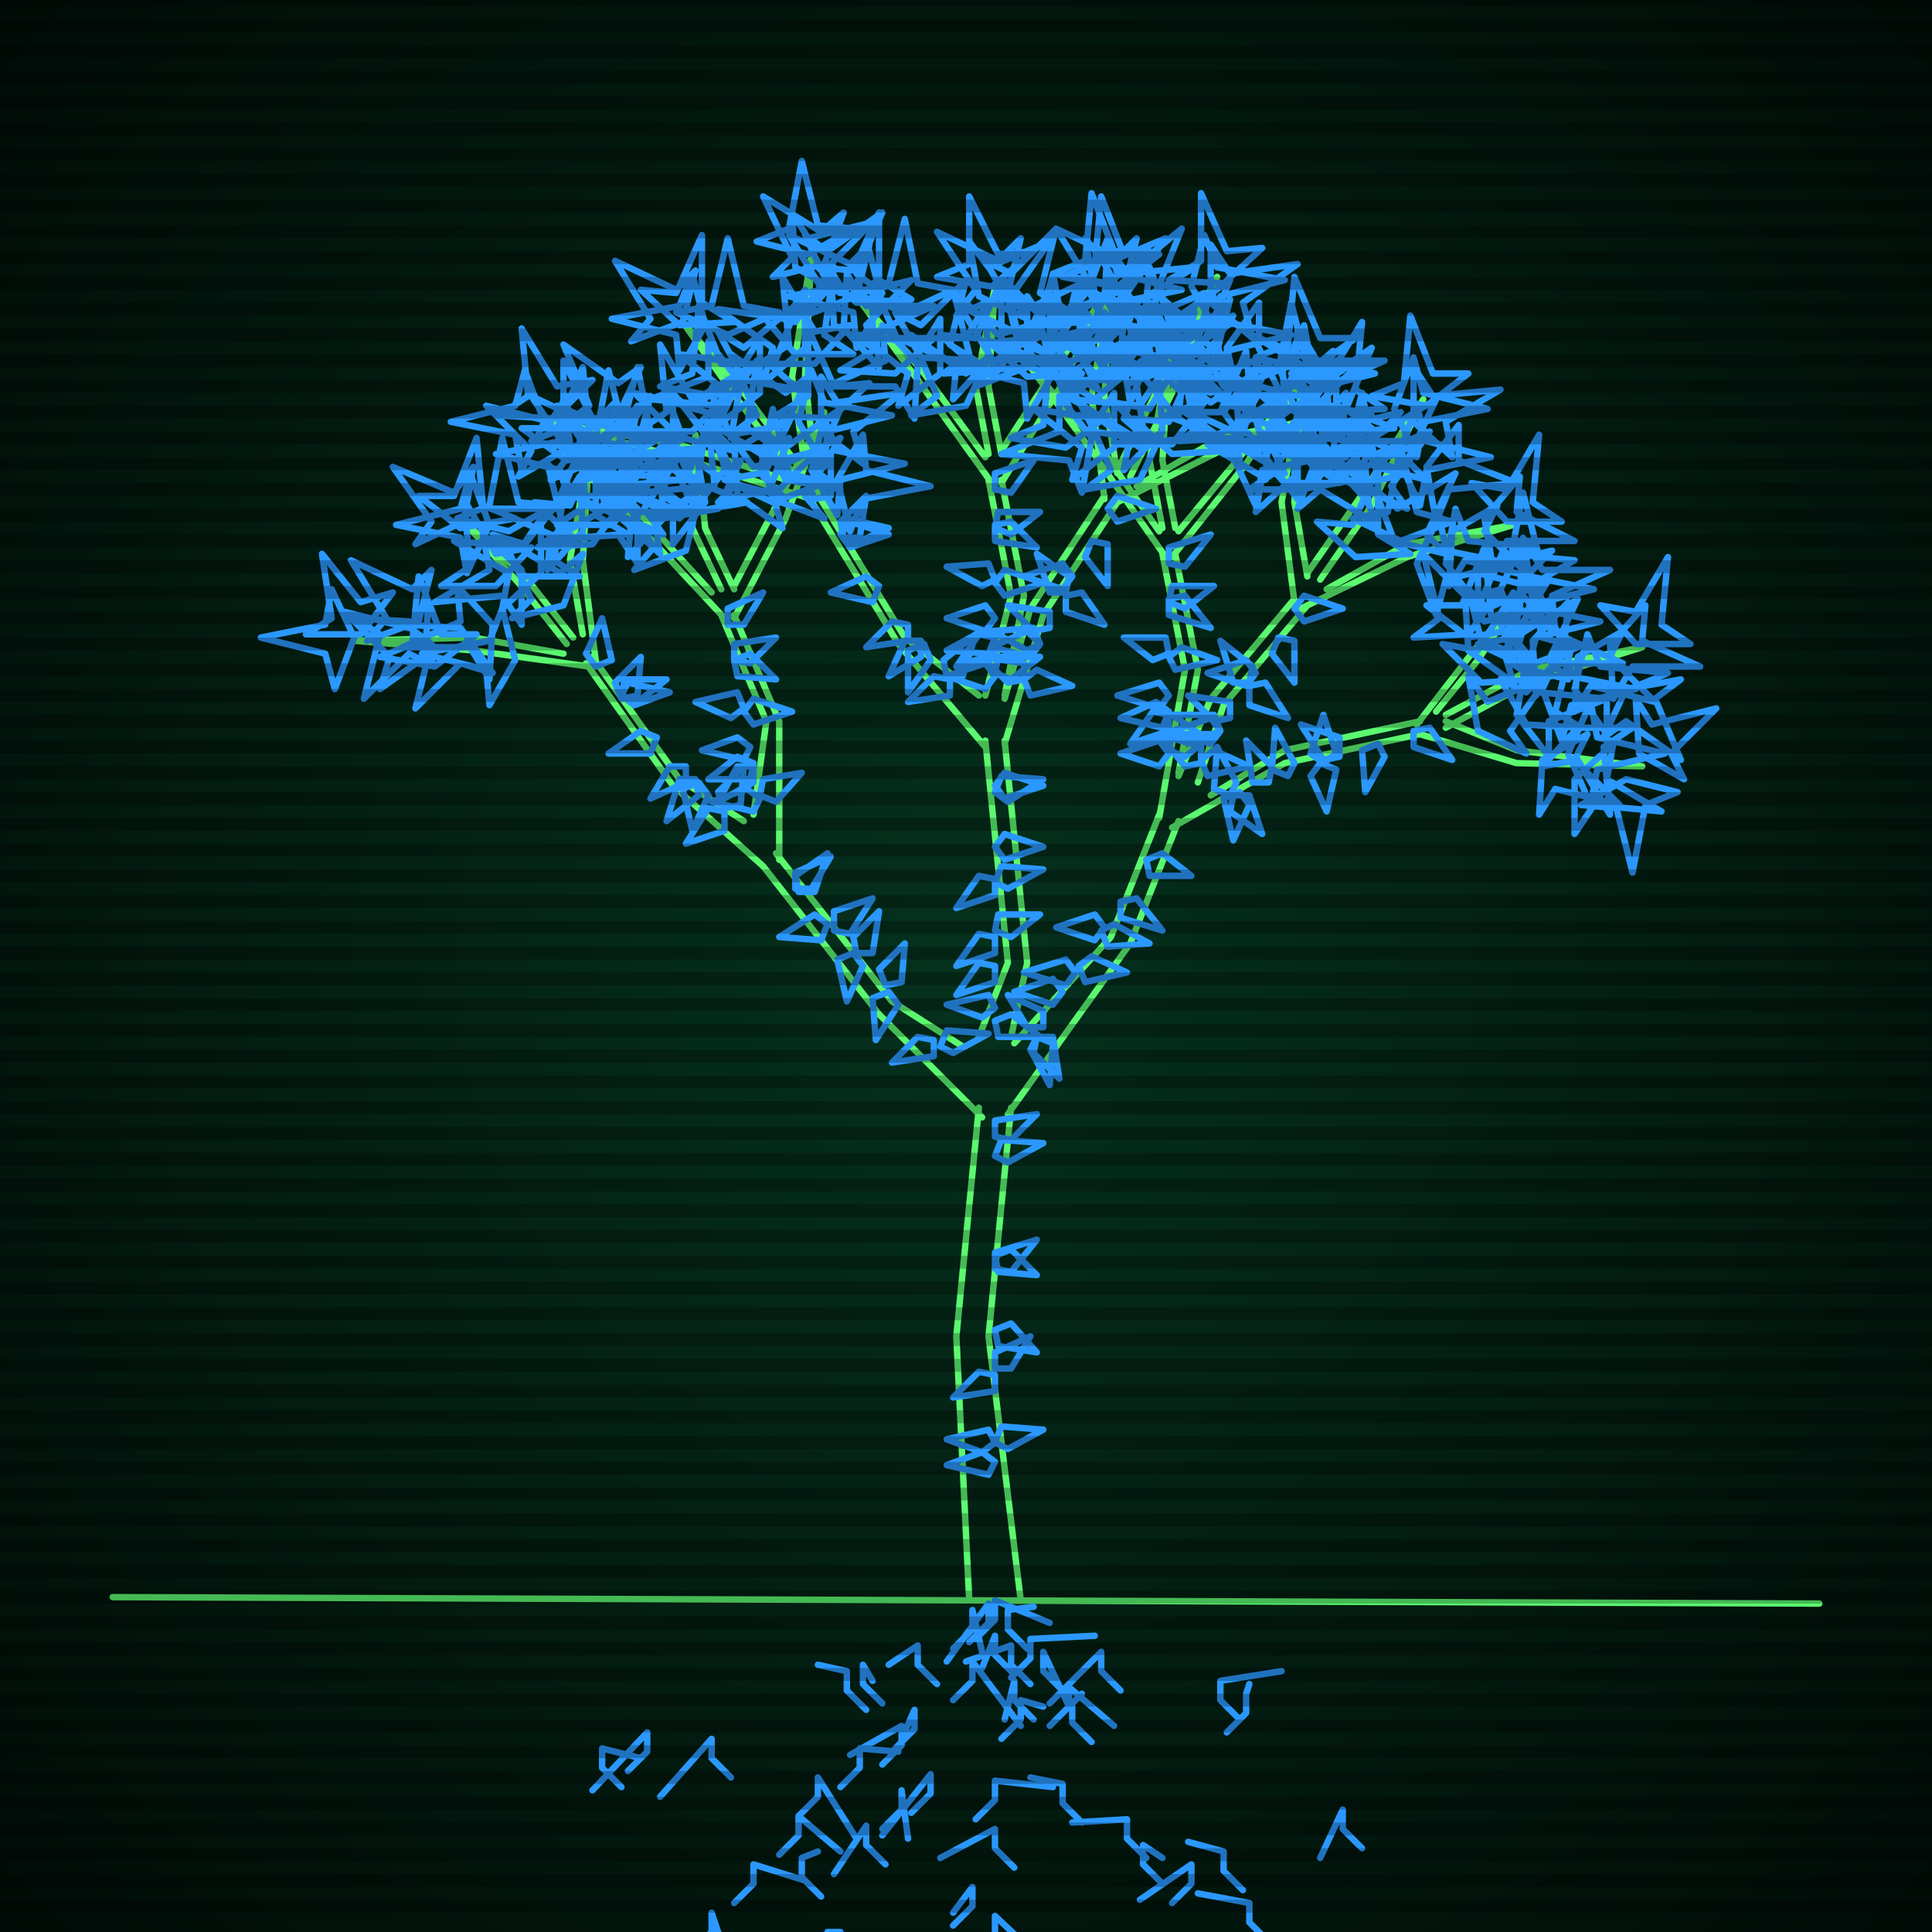
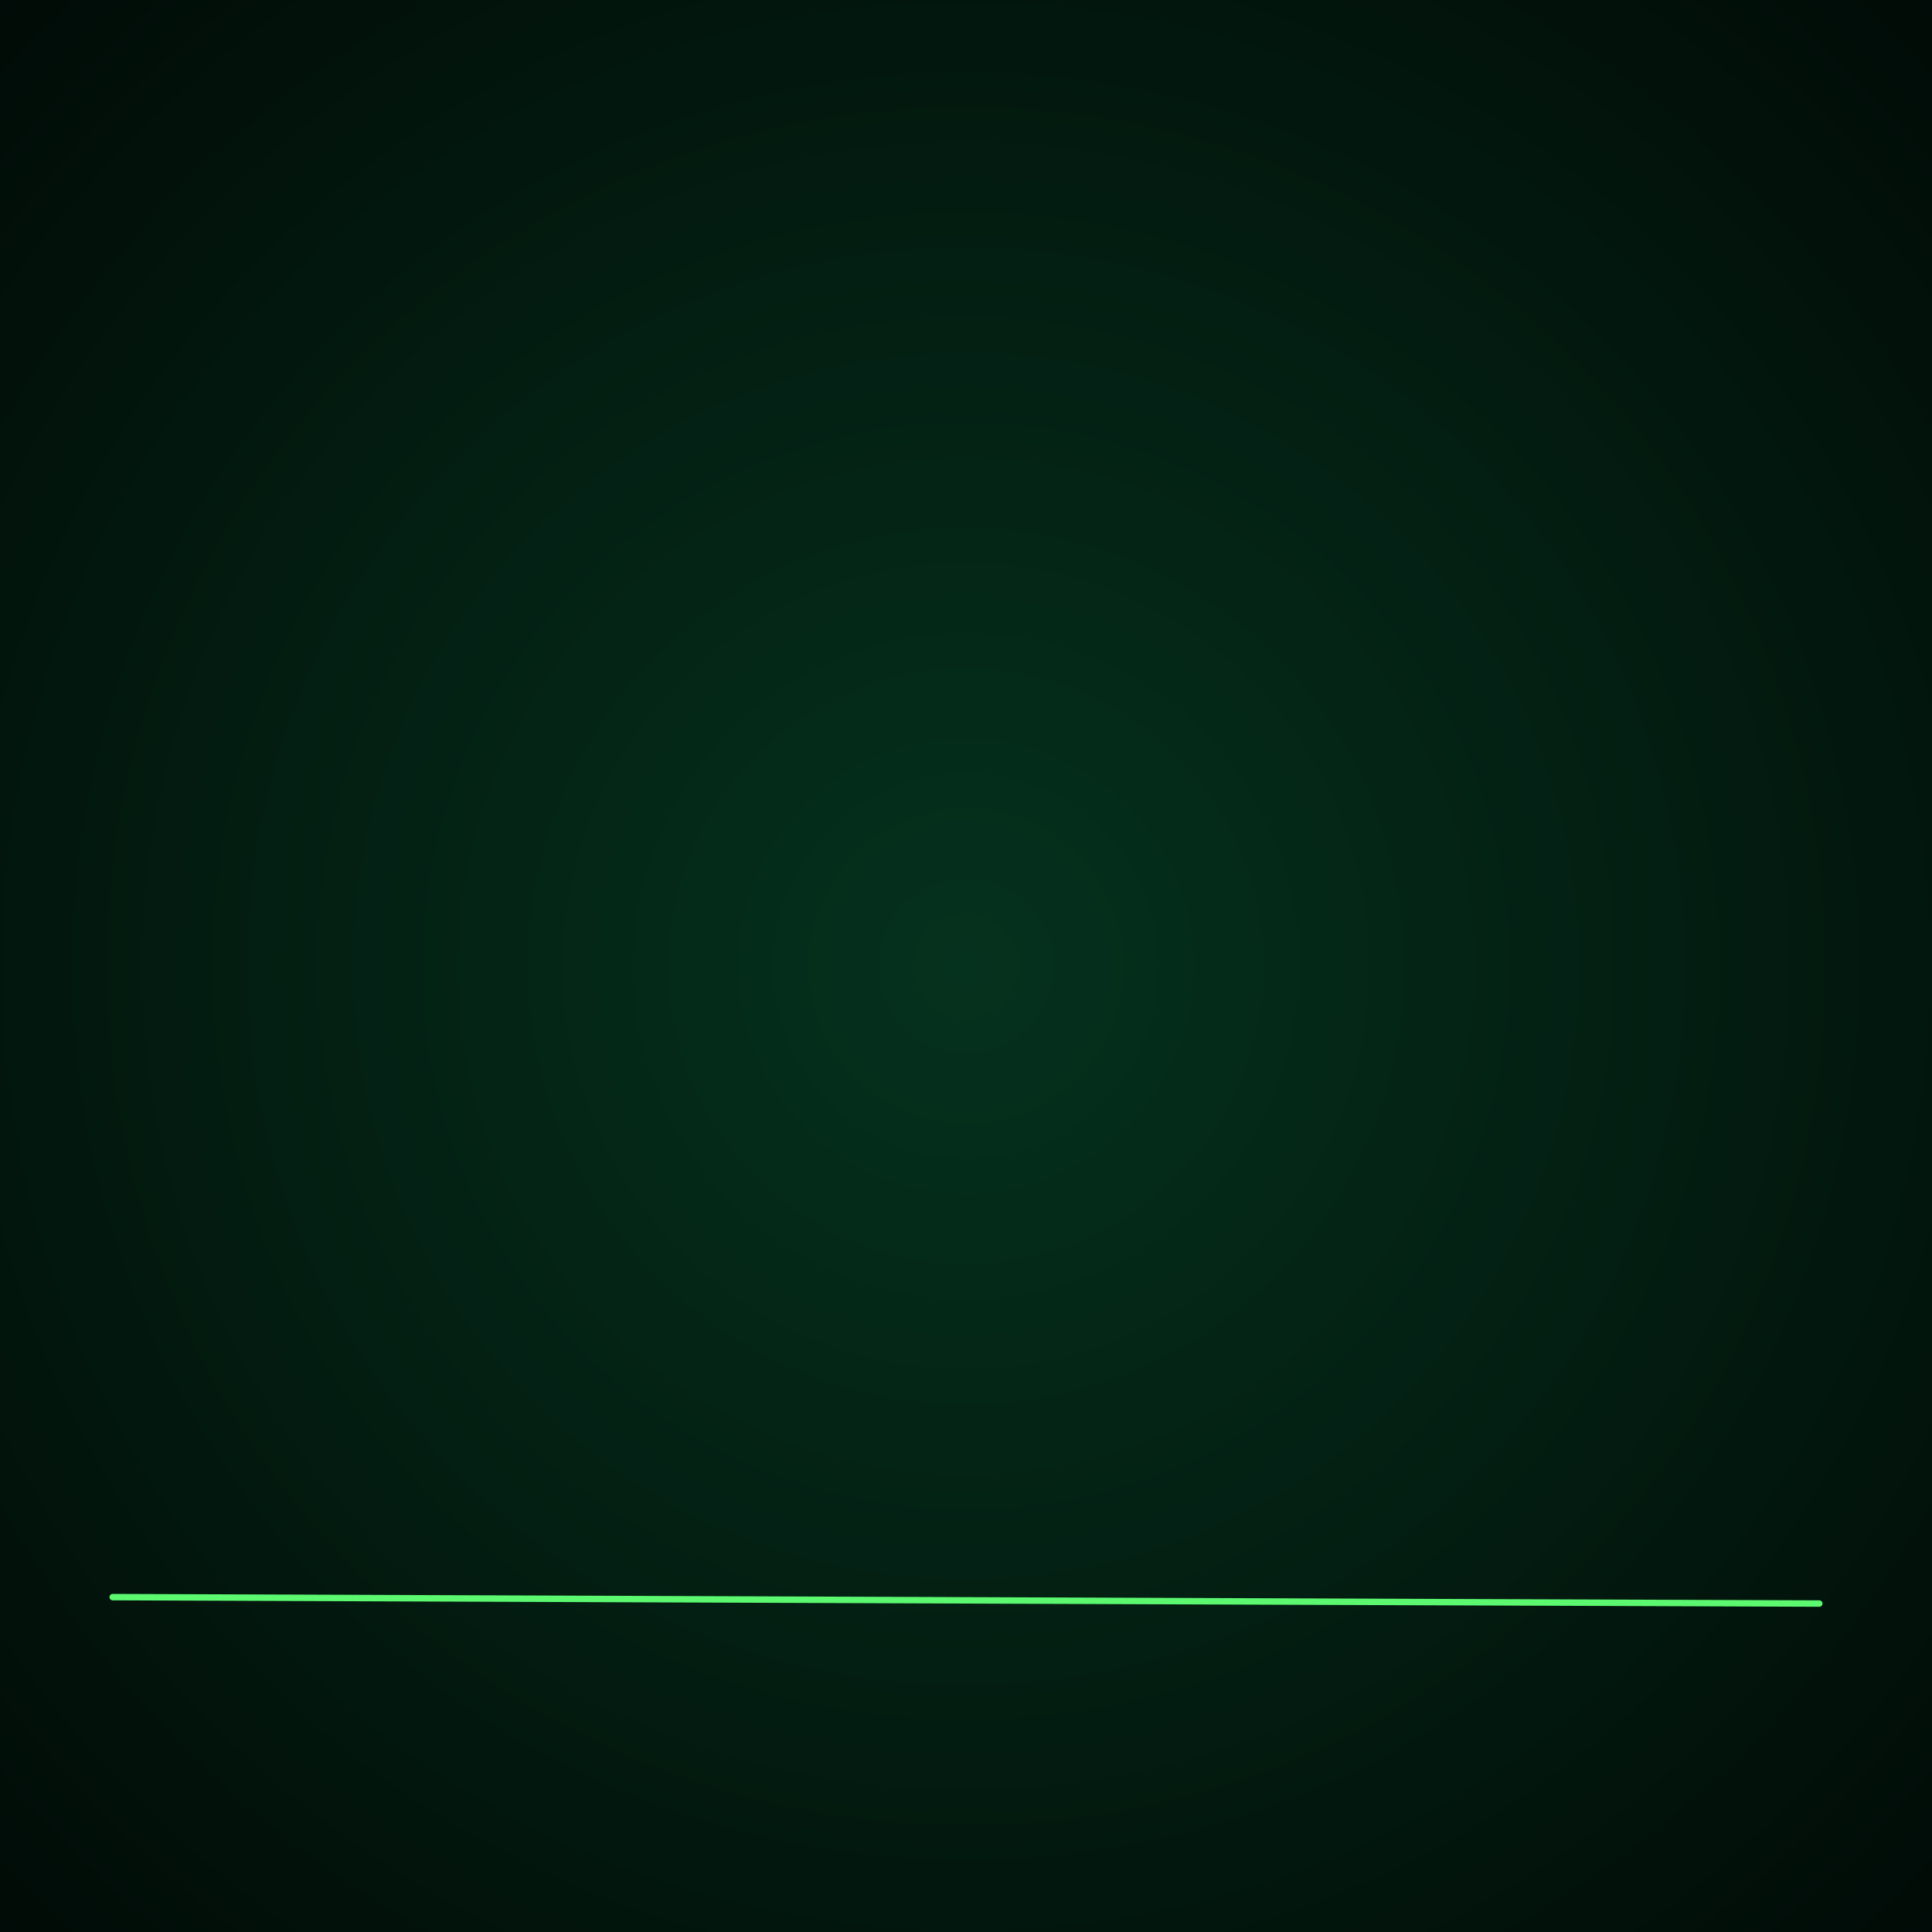
<svg xmlns="http://www.w3.org/2000/svg" width="600" height="600">
  <style>
                @keyframes glow {0 % {opacity: 0.6;}
                3% {opacity: 0.9;} 30% {opacity: 0.6} 70% {opacity: 0.9}}
    
                .flicker {
                animation: glow 3s linear infinite alternate;
                animation-duration: 2.2s;
                animation-delay: 0.8s;
            }
    
    
            </style>
  <defs>
    <radialGradient id="screenGradient" r="100%">
      <stop offset="0%" stop-color="#05321e" />
      <stop offset="90%" stop-color="black" />
    </radialGradient>
  </defs>
-   <rect fill="black" width="600" height="600" />
  <rect className="flicker" fill="url(#screenGradient)" width="600" height="600" />
  <path id="ground-path" className="flicker" style="fill: none;stroke: #5bf870;stroke-width:2px;stroke-linecap:round;stroke-linejoin:round;stroke-miterlimit:4;stroke-dasharray:none" d="M 35 496 L 565 498 " />
-   <path id="branch-path" className="flicker" style="fill: none;stroke: #5bf870;stroke-width:2px;stroke-linecap:round;stroke-linejoin:round;stroke-miterlimit:4;stroke-dasharray:none" d="M 301 497 L 297 415 L 304 344 M 314 344 L 307 415 L 317 497 M 305 347 L 273 315 L 237 269 M 241 265 L 277 311 L 299 325 M 237 269 L 209 244 L 182 206 M 184 204 L 211 242 L 231 255 M 183 207 L 147 202 L 110 199 L 147 198 L 175 203 M 176 200 L 161 181 L 144 162 L 163 179 L 178 198 M 181 197 L 177 174 L 183 140 L 181 174 L 185 205 M 234 253 L 238 224 L 224 191 M 228 191 L 242 224 L 242 267 M 225 192 L 198 163 L 176 141 L 200 161 L 221 184 M 224 183 L 215 164 L 216 135 L 219 164 L 228 183 M 228 182 L 240 159 L 256 128 L 244 161 L 228 192 M 304 322 L 313 299 L 306 230 M 312 230 L 319 299 L 314 322 M 306 232 L 279 200 L 251 154 M 253 152 L 281 198 L 304 216 M 252 155 L 211 142 L 169 131 L 211 138 L 244 149 M 247 148 L 229 124 L 212 100 L 231 122 L 249 146 M 250 145 L 246 117 L 252 79 L 250 117 L 254 153 M 306 216 L 314 185 L 307 149 M 311 149 L 318 185 L 312 216 M 308 150 L 285 118 L 266 92 L 287 116 L 306 142 M 307 141 L 303 120 L 309 89 L 307 120 L 311 141 M 311 140 L 326 117 L 346 87 L 330 119 L 311 150 M 312 217 L 320 189 L 343 154 M 347 156 L 324 191 L 312 231 M 343 155 L 339 123 L 345 88 L 343 123 L 347 147 M 347 146 L 360 120 L 378 86 L 364 122 L 351 148 M 353 151 L 379 136 L 414 129 L 379 140 L 345 157 M 315 324 L 345 291 L 360 253 M 366 255 L 351 293 L 313 346 M 360 254 L 368 208 L 361 172 M 365 172 L 372 208 L 366 240 M 362 173 L 339 140 L 320 114 L 341 138 L 360 165 M 361 164 L 357 143 L 363 111 L 361 143 L 365 164 M 366 165 L 385 142 L 407 114 L 387 144 L 364 173 M 366 241 L 376 217 L 402 186 M 406 188 L 380 219 L 372 243 M 402 187 L 398 156 L 404 123 L 402 156 L 406 179 M 406 178 L 422 155 L 442 124 L 426 157 L 410 180 M 412 183 L 437 169 L 470 163 L 437 173 L 404 189 M 376 247 L 399 233 L 441 224 M 441 228 L 399 237 L 364 257 M 440 225 L 457 203 L 474 182 L 459 205 L 446 221 M 449 222 L 475 208 L 510 201 L 475 212 L 449 226 M 449 224 L 471 233 L 510 238 L 471 237 L 441 228 " />
-   <path id="leaf-path" className="flicker" style="fill: none;stroke: #2b98ff;stroke-width:2px;stroke-linecap:round;stroke-linejoin:round;stroke-miterlimit:4;stroke-dasharray:none" d="M 309 394 L 309 389 L 322 385 L 314 395 L 309 394 M 309 454 L 307 458 L 294 455 L 305 451 L 309 454 M 309 413 L 314 411 L 322 420 L 310 418 L 309 413 M 309 353 L 309 348 L 322 346 L 314 354 L 309 353 M 309 448 L 311 443 L 324 444 L 313 450 L 309 448 M 309 427 L 309 432 L 296 434 L 304 426 L 309 427 M 309 448 L 305 451 L 294 447 L 307 444 L 309 448 M 309 390 L 314 388 L 322 396 L 310 395 L 309 390 M 309 359 L 311 354 L 324 355 L 313 361 L 309 359 M 309 425 L 309 420 L 320 415 L 314 425 L 309 425 M 257 287 L 255 292 L 242 291 L 253 284 L 257 287 M 247 276 L 247 271 L 258 266 L 252 276 L 247 276 M 266 296 L 265 291 L 273 283 L 271 296 L 266 296 M 276 308 L 279 312 L 272 323 L 271 310 L 276 308 M 290 323 L 290 328 L 277 330 L 285 322 L 290 323 M 259 289 L 259 283 L 271 279 L 264 290 L 259 289 M 265 296 L 268 300 L 263 311 L 260 298 L 265 296 M 292 325 L 294 320 L 307 321 L 296 327 L 292 325 M 248 277 L 247 272 L 257 265 L 253 277 L 248 277 M 275 306 L 273 301 L 281 293 L 280 305 L 275 306 M 193 216 L 194 211 L 207 211 L 198 218 L 193 216 M 193 217 L 191 212 L 199 204 L 198 216 L 193 217 M 217 243 L 220 247 L 215 258 L 212 245 L 217 243 M 225 252 L 225 258 L 213 262 L 220 251 L 225 252 M 204 229 L 202 234 L 189 234 L 199 227 L 204 229 M 193 216 L 195 212 L 208 215 L 197 219 L 193 216 M 185 207 L 182 203 L 187 192 L 190 205 L 185 207 M 225 251 L 223 246 L 231 238 L 230 250 L 225 251 M 216 242 L 217 247 L 207 255 L 211 242 L 216 242 M 213 238 L 213 243 L 202 248 L 208 238 L 213 238 M 127 193 L 135 207 L 127 203 L 113 217 L 118 197 L 110 192 L 127 193 M 160 205 L 152 219 L 151 208 L 131 203 L 152 199 L 156 189 L 160 205 M 110 198 L 104 214 L 101 203 L 81 198 L 101 194 L 103 183 L 110 198 M 112 197 L 95 197 L 103 192 L 100 172 L 112 187 L 122 184 L 112 197 M 130 193 L 114 199 L 120 192 L 109 174 L 128 183 L 134 177 L 130 193 M 132 204 L 118 214 L 121 204 L 107 190 L 127 195 L 133 187 L 132 204 M 143 195 L 153 209 L 143 206 L 129 220 L 134 200 L 126 194 L 143 195 M 153 194 L 152 211 L 146 201 L 125 201 L 143 193 L 142 182 L 153 194 M 135 207 L 118 204 L 128 200 L 130 179 L 137 197 L 148 197 L 135 207 M 175 188 L 159 192 L 165 186 L 156 167 L 174 178 L 181 172 L 175 188 M 144 162 L 129 169 L 134 162 L 122 145 L 141 153 L 147 145 L 144 162 M 143 164 L 130 154 L 141 154 L 148 136 L 150 157 L 160 161 L 143 164 M 158 165 L 142 161 L 152 157 L 156 136 L 161 156 L 172 157 L 158 165 M 154 182 L 137 182 L 146 176 L 144 155 L 154 172 L 165 170 L 154 182 M 162 177 L 162 194 L 156 185 L 135 187 L 152 177 L 150 166 L 162 177 M 168 178 L 156 189 L 158 178 L 141 168 L 162 170 L 168 161 L 168 178 M 163 179 L 153 166 L 163 169 L 175 154 L 172 174 L 180 179 L 163 179 M 152 163 L 145 178 L 143 167 L 123 163 L 143 158 L 146 147 L 152 163 M 182 140 L 165 137 L 175 133 L 175 112 L 184 130 L 195 129 L 182 140 M 178 143 L 175 126 L 181 134 L 200 126 L 188 143 L 193 150 L 178 143 M 188 147 L 180 133 L 188 137 L 202 123 L 197 143 L 205 148 L 188 147 M 178 167 L 166 156 L 177 157 L 185 139 L 185 160 L 195 166 L 178 167 M 181 165 L 170 177 L 171 166 L 153 158 L 174 158 L 180 148 L 181 165 M 184 169 L 167 170 L 175 164 L 170 144 L 184 158 L 194 155 L 184 169 M 193 161 L 193 144 L 199 153 L 220 151 L 203 161 L 205 172 L 193 161 M 187 142 L 171 149 L 177 141 L 165 123 L 184 132 L 191 125 L 187 142 M 190 159 L 186 142 L 193 149 L 212 140 L 200 158 L 206 166 L 190 159 M 228 205 L 228 200 L 241 198 L 233 206 L 228 205 M 234 238 L 234 243 L 223 249 L 229 238 L 234 238 M 236 248 L 234 252 L 221 249 L 232 245 L 236 248 M 231 220 L 227 223 L 216 218 L 229 215 L 231 220 M 228 205 L 233 203 L 241 211 L 229 210 L 228 205 M 226 194 L 226 189 L 237 184 L 231 194 L 226 194 M 236 247 L 237 242 L 249 240 L 241 249 L 236 247 M 234 237 L 233 242 L 220 242 L 229 235 L 234 237 M 233 232 L 231 236 L 218 233 L 229 229 L 233 232 M 231 221 L 234 217 L 246 221 L 234 225 L 231 221 M 213 171 L 197 177 L 203 170 L 192 152 L 211 161 L 217 155 L 213 171 M 175 140 L 161 148 L 165 140 L 151 126 L 171 131 L 176 123 L 175 140 M 176 143 L 162 133 L 173 133 L 181 114 L 183 135 L 193 139 L 176 143 M 191 144 L 175 140 L 185 136 L 189 115 L 194 135 L 205 136 L 191 144 M 190 163 L 173 163 L 182 157 L 180 136 L 190 153 L 201 151 L 190 163 M 198 158 L 198 175 L 192 166 L 171 168 L 188 158 L 186 147 L 198 158 M 206 161 L 195 173 L 196 162 L 178 154 L 199 154 L 205 144 L 206 161 M 197 159 L 187 146 L 197 149 L 209 134 L 206 154 L 214 159 L 197 159 M 183 141 L 177 157 L 174 146 L 154 141 L 174 137 L 176 126 L 183 141 M 215 134 L 198 134 L 207 128 L 205 107 L 215 124 L 226 122 L 215 134 M 212 136 L 206 120 L 213 126 L 231 115 L 222 134 L 228 140 L 212 136 M 223 139 L 212 126 L 223 129 L 235 112 L 232 133 L 241 139 L 223 139 M 215 159 L 202 149 L 213 149 L 220 131 L 222 152 L 232 156 L 215 159 M 219 156 L 209 169 L 209 158 L 191 151 L 212 149 L 216 139 L 219 156 M 223 158 L 206 161 L 214 155 L 206 136 L 223 148 L 230 143 L 223 158 M 229 154 L 228 137 L 234 145 L 254 140 L 240 154 L 243 164 L 229 154 M 221 136 L 207 144 L 211 136 L 197 122 L 217 127 L 222 119 L 221 136 M 227 150 L 221 134 L 228 140 L 246 129 L 237 148 L 243 154 L 227 150 M 248 131 L 252 115 L 256 125 L 277 129 L 257 134 L 256 145 L 248 131 M 255 134 L 255 117 L 260 125 L 280 122 L 265 134 L 268 144 L 255 134 M 240 155 L 236 139 L 242 145 L 261 136 L 250 154 L 256 161 L 240 155 M 239 152 L 223 156 L 229 150 L 220 131 L 238 142 L 245 136 L 239 152 M 240 156 L 225 149 L 236 147 L 240 127 L 245 147 L 256 150 L 240 156 M 260 149 L 268 135 L 269 146 L 289 151 L 268 155 L 264 165 L 260 149 M 258 130 L 241 129 L 251 123 L 251 102 L 259 120 L 270 119 L 258 130 M 252 146 L 256 130 L 260 140 L 281 144 L 261 149 L 260 160 L 252 146 M 244 149 L 237 134 L 244 139 L 261 127 L 253 146 L 261 152 L 244 149 M 309 244 L 312 240 L 324 244 L 312 248 L 309 244 M 309 274 L 311 269 L 324 270 L 313 276 L 309 274 M 309 291 L 309 296 L 297 300 L 304 290 L 309 291 M 309 313 L 305 316 L 294 312 L 307 309 L 309 313 M 309 263 L 312 259 L 324 263 L 312 267 L 309 263 M 309 273 L 309 278 L 297 282 L 304 272 L 309 273 M 309 317 L 314 315 L 323 322 L 310 322 L 309 317 M 309 246 L 311 241 L 324 242 L 313 249 L 309 246 M 309 289 L 310 284 L 323 284 L 314 291 L 309 289 M 309 300 L 309 305 L 297 309 L 304 299 L 309 300 M 261 166 L 263 161 L 276 164 L 265 169 L 261 166 M 262 167 L 261 162 L 269 154 L 267 167 L 262 167 M 287 200 L 289 205 L 282 215 L 282 202 L 287 200 M 295 211 L 295 216 L 282 218 L 290 210 L 295 211 M 273 182 L 271 187 L 258 184 L 269 179 L 273 182 M 261 166 L 264 162 L 276 166 L 264 170 L 261 166 M 253 155 L 251 150 L 258 141 L 258 154 L 253 155 M 294 210 L 293 205 L 303 197 L 299 210 L 294 210 M 286 199 L 286 204 L 276 210 L 281 199 L 286 199 M 282 194 L 282 199 L 269 201 L 277 193 L 282 194 M 191 132 L 198 147 L 191 142 L 174 154 L 182 135 L 174 129 L 191 132 M 225 146 L 215 159 L 215 148 L 197 141 L 218 139 L 222 129 L 225 146 M 169 131 L 162 146 L 160 135 L 140 131 L 160 126 L 163 115 L 169 131 M 172 130 L 155 129 L 164 123 L 162 102 L 173 120 L 184 118 L 172 130 M 192 129 L 175 132 L 183 126 L 175 107 L 192 119 L 199 114 L 192 129 M 195 143 L 180 150 L 185 143 L 173 126 L 192 134 L 198 126 L 195 143 M 208 135 L 215 150 L 208 145 L 191 157 L 199 138 L 191 132 L 208 135 M 219 135 L 216 152 L 212 142 L 191 140 L 209 133 L 209 122 L 219 135 M 198 143 L 182 137 L 193 134 L 198 114 L 202 134 L 213 136 L 198 143 M 244 132 L 227 135 L 235 129 L 227 110 L 244 122 L 251 117 L 244 132 M 212 100 L 196 106 L 202 99 L 191 81 L 210 90 L 216 84 L 212 100 M 211 101 L 199 90 L 210 91 L 218 73 L 218 94 L 228 100 L 211 101 M 226 104 L 210 97 L 221 95 L 226 74 L 231 95 L 242 97 L 226 104 M 222 123 L 205 120 L 215 116 L 217 95 L 224 113 L 235 113 L 222 123 M 230 119 L 227 136 L 223 126 L 202 124 L 220 117 L 220 106 L 230 119 M 236 122 L 223 132 L 226 122 L 211 110 L 231 113 L 236 105 L 236 122 M 231 118 L 223 103 L 231 108 L 248 94 L 240 114 L 248 121 L 231 118 M 219 101 L 211 115 L 210 104 L 190 99 L 211 95 L 215 85 L 219 101 M 251 79 L 235 75 L 245 71 L 249 50 L 254 70 L 265 71 L 251 79 M 247 83 L 246 66 L 251 74 L 271 69 L 257 83 L 261 91 L 247 83 M 257 88 L 250 73 L 257 78 L 274 66 L 266 85 L 274 91 L 257 88 M 247 110 L 236 97 L 247 100 L 259 83 L 256 104 L 265 110 L 247 110 M 250 108 L 237 119 L 240 108 L 223 96 L 244 99 L 250 90 L 250 108 M 253 113 L 236 113 L 245 107 L 243 86 L 253 103 L 264 101 L 253 113 M 262 102 L 263 85 L 269 95 L 290 95 L 272 103 L 273 114 L 262 102 M 256 82 L 240 86 L 246 80 L 237 61 L 255 72 L 262 66 L 256 82 M 259 101 L 258 84 L 263 92 L 283 87 L 269 101 L 273 109 L 259 101 M 309 164 L 310 159 L 323 159 L 314 166 L 309 164 M 309 198 L 309 203 L 297 207 L 304 197 L 309 198 M 309 210 L 306 214 L 294 210 L 306 206 L 309 210 M 309 180 L 305 182 L 294 176 L 307 175 L 309 180 M 309 163 L 314 162 L 322 170 L 309 168 L 309 163 M 309 152 L 309 147 L 321 143 L 314 153 L 309 152 M 309 209 L 310 204 L 323 204 L 314 211 L 309 209 M 309 198 L 307 203 L 294 202 L 305 196 L 309 198 M 309 192 L 306 196 L 294 192 L 306 188 L 309 192 M 309 181 L 312 177 L 324 181 L 312 185 L 309 181 M 300 126 L 283 129 L 291 123 L 283 104 L 300 116 L 307 111 L 300 126 M 266 92 L 250 98 L 256 91 L 245 73 L 264 82 L 270 76 L 266 92 M 266 94 L 254 83 L 265 84 L 273 66 L 273 87 L 283 93 L 266 94 M 281 97 L 265 91 L 276 88 L 281 68 L 285 88 L 296 90 L 281 97 M 278 116 L 261 115 L 271 109 L 271 88 L 279 106 L 290 105 L 278 116 M 285 113 L 284 130 L 278 120 L 257 120 L 275 112 L 274 101 L 285 113 M 292 116 L 279 126 L 282 116 L 267 104 L 287 107 L 292 99 L 292 116 M 286 111 L 278 97 L 286 101 L 300 87 L 295 107 L 303 112 L 286 111 M 274 94 L 266 108 L 265 97 L 245 92 L 266 88 L 270 78 L 274 94 M 308 89 L 291 86 L 301 82 L 301 61 L 310 79 L 321 78 L 308 89 M 304 92 L 301 75 L 307 83 L 326 75 L 314 92 L 319 99 L 304 92 M 314 95 L 306 81 L 314 85 L 328 71 L 323 91 L 331 96 L 314 95 M 304 115 L 292 104 L 303 105 L 311 87 L 311 108 L 321 114 L 304 115 M 307 112 L 296 124 L 297 113 L 279 105 L 300 105 L 306 95 L 307 112 M 310 115 L 293 116 L 301 110 L 296 90 L 310 104 L 320 101 L 310 115 M 319 109 L 319 92 L 325 101 L 346 99 L 329 109 L 331 120 L 319 109 M 313 91 L 297 98 L 303 90 L 291 72 L 310 81 L 317 74 L 313 91 M 316 106 L 312 89 L 319 96 L 338 87 L 326 105 L 332 113 L 316 106 M 338 90 L 344 74 L 347 85 L 367 90 L 347 94 L 345 105 L 338 90 M 343 93 L 344 76 L 350 85 L 371 83 L 353 94 L 355 105 L 343 93 M 327 113 L 326 96 L 331 104 L 351 99 L 337 113 L 341 121 L 327 113 M 326 111 L 309 112 L 317 107 L 312 87 L 326 101 L 334 97 L 326 111 M 325 114 L 311 106 L 322 105 L 327 85 L 331 106 L 341 110 L 325 114 M 348 108 L 359 95 L 358 106 L 376 115 L 355 115 L 351 125 L 348 108 M 347 89 L 330 86 L 340 82 L 342 61 L 349 79 L 360 79 L 347 89 M 338 105 L 344 89 L 347 100 L 367 105 L 347 109 L 345 120 L 338 105 M 332 108 L 326 92 L 333 98 L 351 87 L 342 106 L 348 112 L 332 108 M 323 200 L 320 204 L 308 201 L 319 196 L 323 200 M 318 211 L 313 212 L 305 204 L 318 206 L 318 211 M 331 184 L 326 184 L 322 172 L 332 179 L 331 184 M 339 168 L 344 169 L 344 182 L 337 173 L 339 168 M 344 158 L 347 154 L 359 158 L 347 162 L 344 158 M 318 211 L 322 208 L 333 213 L 320 216 L 318 211 M 323 200 L 319 202 L 308 196 L 321 195 L 323 200 M 326 195 L 321 196 L 313 188 L 326 190 L 326 195 M 331 185 L 336 184 L 343 194 L 331 190 L 331 185 M 333 179 L 330 183 L 318 179 L 330 175 L 333 179 M 344 88 L 327 85 L 337 81 L 339 60 L 346 78 L 357 78 L 344 88 M 340 91 L 337 74 L 343 82 L 362 74 L 350 91 L 355 98 L 340 91 M 350 95 L 342 80 L 350 85 L 367 71 L 359 91 L 367 98 L 350 95 M 340 116 L 329 104 L 340 106 L 350 89 L 348 110 L 357 116 L 340 116 M 343 114 L 331 125 L 333 114 L 316 104 L 337 106 L 343 97 L 343 114 M 346 118 L 329 118 L 337 113 L 334 93 L 346 108 L 356 105 L 346 118 M 355 110 L 356 93 L 362 102 L 383 100 L 365 111 L 367 122 L 355 110 M 349 90 L 333 96 L 339 89 L 328 71 L 347 80 L 353 74 L 349 90 M 352 108 L 349 91 L 355 99 L 374 91 L 362 108 L 367 115 L 352 108 M 370 89 L 374 73 L 378 83 L 399 87 L 379 92 L 378 103 L 370 89 M 376 94 L 376 76 L 382 85 L 403 82 L 386 94 L 389 105 L 376 94 M 361 115 L 358 98 L 364 106 L 383 98 L 371 115 L 376 122 L 361 115 M 360 113 L 343 116 L 351 110 L 343 91 L 360 103 L 367 98 L 360 113 M 360 117 L 345 110 L 356 108 L 360 88 L 365 108 L 376 111 L 360 117 M 381 108 L 391 94 L 391 105 L 410 113 L 389 115 L 385 125 L 381 108 M 380 88 L 363 87 L 373 81 L 373 60 L 381 78 L 392 77 L 380 88 M 372 106 L 376 90 L 380 100 L 401 104 L 381 109 L 380 120 L 372 106 M 365 109 L 358 94 L 365 99 L 382 87 L 374 106 L 382 112 L 365 109 M 405 128 L 415 115 L 415 126 L 433 133 L 412 135 L 408 145 L 405 128 M 383 142 L 389 126 L 392 137 L 412 142 L 392 146 L 390 157 L 383 142 M 378 135 L 362 129 L 373 126 L 378 106 L 382 126 L 393 128 L 378 135 M 375 135 L 368 119 L 376 125 L 394 113 L 385 132 L 392 139 L 375 135 M 409 142 L 425 138 L 419 144 L 428 163 L 410 152 L 403 158 L 409 142 M 413 128 L 401 116 L 412 118 L 423 100 L 421 121 L 430 127 L 413 128 M 394 132 L 408 122 L 405 132 L 419 146 L 399 141 L 393 149 L 394 132 M 393 142 L 396 125 L 400 135 L 421 137 L 403 144 L 403 155 L 393 142 M 364 141 L 352 130 L 363 131 L 371 113 L 371 134 L 381 140 L 364 141 M 342 289 L 346 287 L 357 293 L 344 294 L 342 289 M 334 302 L 331 306 L 318 302 L 331 298 L 334 302 M 324 319 L 319 319 L 313 309 L 324 314 L 324 319 M 348 280 L 353 279 L 361 289 L 348 285 L 348 280 M 343 288 L 340 292 L 328 288 L 340 284 L 343 288 M 322 322 L 327 322 L 329 335 L 321 327 L 322 322 M 356 267 L 361 265 L 370 272 L 357 272 L 356 267 M 335 300 L 339 297 L 350 302 L 337 305 L 335 300 M 330 308 L 327 312 L 315 308 L 327 304 L 330 308 M 322 322 L 327 324 L 326 337 L 320 326 L 322 322 M 363 187 L 364 182 L 377 182 L 368 189 L 363 187 M 363 222 L 363 227 L 351 231 L 358 221 L 363 222 M 363 234 L 360 238 L 348 234 L 360 230 L 363 234 M 363 203 L 358 205 L 349 198 L 362 198 L 363 203 M 363 186 L 368 185 L 376 195 L 363 191 L 363 186 M 363 175 L 363 170 L 376 166 L 368 176 L 363 175 M 363 233 L 364 228 L 377 228 L 368 235 L 363 233 M 363 221 L 361 226 L 348 223 L 359 218 L 363 221 M 363 216 L 360 220 L 347 216 L 360 212 L 363 216 M 363 204 L 367 201 L 378 205 L 365 208 L 363 204 M 354 149 L 337 152 L 345 146 L 337 127 L 354 139 L 361 134 L 354 149 M 319 114 L 303 120 L 309 113 L 298 95 L 317 104 L 323 98 L 319 114 M 319 117 L 307 106 L 318 107 L 326 89 L 326 110 L 336 116 L 319 117 M 334 120 L 318 113 L 329 111 L 334 90 L 339 111 L 350 113 L 334 120 M 331 139 L 314 136 L 324 132 L 326 111 L 333 129 L 344 129 L 331 139 M 339 136 L 336 153 L 332 143 L 311 141 L 329 134 L 329 123 L 339 136 M 346 139 L 333 149 L 336 139 L 321 127 L 341 130 L 346 122 L 346 139 M 340 134 L 332 119 L 340 124 L 357 110 L 349 130 L 357 137 L 340 134 M 327 116 L 319 130 L 318 119 L 298 114 L 319 110 L 323 100 L 327 116 M 362 111 L 345 108 L 355 104 L 357 83 L 364 101 L 375 101 L 362 111 M 358 114 L 355 97 L 361 105 L 380 97 L 368 114 L 373 121 L 358 114 M 368 117 L 360 103 L 368 107 L 382 93 L 377 113 L 385 118 L 368 117 M 358 137 L 346 125 L 357 127 L 368 109 L 366 130 L 375 136 L 358 137 M 361 134 L 349 146 L 351 135 L 333 124 L 354 126 L 360 117 L 361 134 M 364 138 L 347 138 L 355 133 L 352 113 L 364 128 L 374 125 L 364 138 M 373 132 L 373 115 L 379 124 L 400 122 L 383 132 L 385 143 L 373 132 M 367 113 L 351 119 L 357 112 L 346 94 L 365 103 L 371 97 L 367 113 M 370 128 L 367 111 L 373 119 L 392 111 L 380 128 L 385 135 L 370 128 M 398 116 L 405 101 L 407 112 L 427 116 L 407 121 L 404 132 L 398 116 M 402 119 L 403 102 L 409 112 L 430 112 L 412 120 L 413 131 L 402 119 M 385 139 L 384 122 L 389 130 L 409 125 L 395 139 L 399 147 L 385 139 M 383 136 L 366 137 L 374 132 L 369 112 L 383 126 L 391 122 L 383 136 M 382 138 L 368 128 L 379 128 L 387 109 L 389 130 L 399 134 L 382 138 M 407 134 L 418 122 L 417 133 L 435 141 L 414 141 L 408 151 L 407 134 M 407 115 L 390 111 L 400 107 L 402 86 L 410 105 L 421 105 L 407 115 M 396 129 L 403 113 L 405 124 L 426 129 L 405 134 L 403 145 L 396 129 M 391 134 L 387 118 L 393 124 L 412 115 L 401 133 L 407 140 L 391 134 M 379 227 L 376 231 L 364 227 L 376 223 L 379 227 M 373 237 L 368 238 L 360 228 L 373 232 L 373 237 M 388 212 L 383 212 L 379 199 L 389 207 L 388 212 M 397 198 L 402 199 L 402 212 L 395 203 L 397 198 M 402 189 L 405 185 L 417 189 L 405 193 L 402 189 M 373 236 L 377 233 L 388 238 L 375 241 L 373 236 M 379 227 L 374 229 L 364 222 L 377 222 L 379 227 M 382 223 L 377 224 L 369 216 L 382 218 L 382 223 M 388 213 L 393 212 L 400 223 L 388 219 L 388 213 M 390 209 L 387 213 L 375 209 L 387 205 L 390 209 M 403 123 L 387 119 L 397 115 L 401 94 L 406 114 L 417 115 L 403 123 M 399 126 L 398 109 L 403 117 L 423 112 L 409 126 L 413 134 L 399 126 M 409 130 L 402 115 L 409 120 L 426 108 L 418 127 L 426 133 L 409 130 M 399 150 L 388 138 L 399 140 L 409 123 L 407 144 L 416 150 L 399 150 M 402 148 L 390 159 L 392 148 L 375 138 L 396 140 L 402 131 L 402 148 M 405 152 L 388 152 L 397 146 L 395 125 L 405 142 L 416 140 L 405 152 M 414 144 L 415 127 L 421 137 L 442 137 L 424 145 L 425 156 L 414 144 M 408 125 L 392 129 L 398 123 L 389 104 L 407 115 L 414 109 L 408 125 M 411 142 L 410 125 L 415 133 L 435 128 L 421 142 L 425 150 L 411 142 M 433 127 L 439 111 L 442 122 L 462 127 L 442 131 L 440 142 L 433 127 M 439 131 L 439 114 L 445 123 L 466 121 L 449 131 L 451 142 L 439 131 M 422 151 L 419 134 L 425 142 L 444 134 L 432 151 L 437 158 L 422 151 M 421 149 L 404 152 L 412 146 L 404 127 L 421 139 L 428 134 L 421 149 M 421 151 L 407 143 L 418 142 L 423 122 L 427 143 L 437 147 L 421 151 M 443 145 L 453 132 L 453 143 L 471 150 L 450 152 L 446 162 L 443 145 M 443 126 L 426 123 L 436 119 L 438 98 L 445 116 L 456 116 L 443 126 M 434 142 L 440 126 L 443 137 L 463 142 L 443 146 L 441 157 L 434 142 M 427 145 L 421 129 L 428 135 L 446 124 L 437 143 L 443 149 L 427 145 M 461 161 L 472 148 L 471 159 L 489 168 L 468 168 L 464 178 L 461 161 M 440 175 L 447 160 L 449 171 L 469 175 L 449 180 L 446 191 L 440 175 M 435 168 L 420 161 L 431 159 L 435 139 L 440 159 L 451 162 L 435 168 M 433 168 L 427 152 L 434 158 L 452 147 L 443 166 L 449 172 L 433 168 M 465 175 L 482 171 L 475 178 L 484 197 L 466 185 L 458 191 L 465 175 M 468 162 L 457 150 L 468 152 L 478 135 L 476 156 L 485 162 L 468 162 M 451 165 L 465 157 L 461 165 L 475 179 L 455 174 L 450 182 L 451 165 M 449 175 L 452 158 L 456 168 L 477 170 L 459 177 L 459 188 L 449 175 M 421 173 L 409 162 L 420 163 L 428 145 L 428 166 L 438 172 L 421 173 M 382 247 L 377 245 L 378 232 L 384 243 L 382 247 M 411 237 L 407 234 L 411 222 L 415 234 L 411 237 M 428 231 L 430 235 L 424 246 L 423 233 L 428 231 M 439 227 L 444 226 L 451 236 L 439 232 L 439 227 M 383 247 L 388 247 L 392 259 L 382 252 L 383 247 M 394 243 L 389 243 L 387 230 L 395 238 L 394 243 M 400 241 L 395 239 L 396 226 L 402 237 L 400 241 M 410 237 L 415 239 L 412 252 L 407 241 L 410 237 M 416 235 L 411 236 L 404 225 L 416 229 L 416 235 M 385 246 L 388 250 L 383 261 L 380 248 L 385 246 M 466 183 L 473 168 L 475 179 L 495 183 L 475 188 L 472 199 L 466 183 M 472 184 L 473 167 L 479 177 L 500 177 L 482 185 L 483 196 L 472 184 M 456 202 L 455 185 L 461 193 L 481 188 L 467 202 L 470 212 L 456 202 M 456 197 L 439 198 L 447 192 L 442 172 L 456 186 L 466 183 L 456 197 M 456 198 L 443 188 L 454 188 L 461 170 L 463 191 L 473 195 L 456 198 M 476 199 L 487 187 L 486 198 L 504 206 L 483 206 L 477 216 L 476 199 M 475 182 L 459 178 L 469 174 L 473 153 L 478 173 L 489 174 L 475 182 M 468 193 L 475 178 L 477 189 L 497 193 L 477 198 L 474 209 L 468 193 M 460 199 L 456 183 L 462 189 L 481 180 L 470 198 L 476 205 L 460 199 M 500 200 L 511 188 L 510 199 L 528 207 L 507 207 L 501 217 L 500 200 M 479 214 L 486 199 L 488 210 L 508 214 L 488 219 L 485 230 L 479 214 M 474 207 L 459 200 L 470 198 L 474 178 L 479 198 L 490 201 L 474 207 M 471 207 L 465 191 L 472 197 L 490 186 L 481 205 L 487 211 L 471 207 M 505 214 L 522 211 L 514 217 L 522 236 L 505 224 L 498 229 L 505 214 M 508 200 L 497 188 L 508 190 L 518 173 L 516 194 L 525 200 L 508 200 M 490 204 L 504 196 L 500 204 L 514 218 L 494 213 L 489 221 L 490 204 M 489 214 L 493 197 L 497 207 L 518 209 L 499 217 L 499 228 L 489 214 M 460 212 L 448 200 L 459 202 L 470 184 L 468 205 L 477 211 L 460 212 M 479 236 L 493 228 L 489 236 L 503 250 L 483 245 L 478 253 L 479 236 M 474 225 L 466 211 L 474 215 L 488 201 L 483 221 L 491 226 L 474 225 M 471 222 L 474 205 L 478 215 L 499 217 L 481 224 L 481 235 L 471 222 M 505 242 L 521 246 L 511 250 L 507 271 L 502 251 L 491 250 L 505 242 M 509 234 L 508 217 L 513 225 L 533 220 L 519 234 L 523 242 L 509 234 M 490 226 L 507 226 L 498 232 L 500 253 L 490 236 L 479 238 L 490 226 M 489 242 L 501 231 L 499 242 L 516 252 L 495 250 L 489 259 L 489 242 M 459 227 L 456 210 L 462 218 L 481 210 L 469 227 L 474 234 L 459 227 M 487 234 L 494 218 L 496 229 L 517 234 L 496 239 L 494 250 L 487 234 " />
-   <path id="root-path" className="flicker" style="fill: none;stroke: #2b98ff;stroke-width:2px;stroke-linecap:round;stroke-linejoin:round;stroke-miterlimit:4;stroke-dasharray:none" d="M 326 504 L 309 497 L 309 503 L 303 509 M 294 516 L 307 498 L 307 504 L 301 510 M 321 499 L 313 500 L 313 506 L 319 512 M 305 513 L 302 500 L 302 506 L 296 512 M 305 518 L 309 508 L 309 514 L 315 520 M 300 516 L 314 511 L 314 517 L 320 523 M 340 508 L 320 509 L 320 515 L 314 521 M 317 536 L 302 516 L 302 522 L 296 528 M 332 530 L 324 513 L 324 519 L 330 525 M 312 534 L 315 522 L 315 528 L 321 534 M 276 517 L 285 511 L 285 517 L 291 523 M 324 530 L 317 528 L 317 534 L 311 540 M 346 536 L 332 524 L 332 530 L 326 536 M 326 529 L 342 513 L 342 519 L 348 525 M 336 526 L 333 529 L 333 535 L 339 541 M 280 540 L 284 531 L 284 537 L 278 543 M 271 522 L 268 517 L 268 523 L 274 529 M 264 545 L 280 536 L 280 542 L 274 548 M 254 517 L 263 519 L 263 525 L 269 531 M 327 555 L 309 553 L 309 559 L 303 565 M 274 570 L 289 551 L 289 557 L 283 563 M 320 552 L 330 554 L 330 560 L 336 566 M 279 544 L 267 543 L 267 549 L 261 555 M 282 571 L 280 556 L 280 562 L 274 568 M 292 577 L 309 568 L 309 574 L 315 580 M 398 519 L 379 522 L 379 528 L 385 534 M 266 571 L 254 552 L 254 558 L 248 564 M 259 582 L 269 567 L 269 573 L 275 579 M 333 566 L 350 565 L 350 571 L 356 577 M 388 523 L 387 526 L 387 532 L 381 538 M 296 594 L 302 586 L 302 592 L 296 598 M 361 577 L 355 573 L 355 579 L 361 585 M 261 575 L 248 564 L 248 570 L 242 576 M 326 611 L 309 595 L 309 601 L 315 607 M 205 558 L 221 540 L 221 546 L 227 552 M 254 575 L 249 577 L 249 583 L 255 589 M 354 590 L 370 579 L 370 585 L 364 591 M 369 572 L 380 575 L 380 581 L 386 587 M 257 600 L 261 600 L 261 606 L 255 612 M 250 584 L 234 579 L 234 585 L 228 591 M 184 556 L 201 538 L 201 544 L 195 550 M 372 588 L 388 591 L 388 597 L 394 603 M 345 612 L 341 615 L 341 621 L 335 627 M 310 634 L 298 624 L 298 630 L 292 636 M 410 577 L 417 562 L 417 568 L 423 574 M 199 546 L 187 543 L 187 549 L 193 555 M 226 609 L 221 594 L 221 600 L 215 606 M 297 648 L 297 637 L 297 643 L 303 649 M 328 640 L 346 632 L 346 638 L 352 644 M 376 613 L 382 617 L 382 623 L 388 629 " />
  <g id="stripes">
-     <path id="stripe-path" style="stroke: rgba(0, 0, 0, 0.25);stroke-width:4px;" d="M 0,0 L 600,0 M 0,8 L 600,8 M 0,16 L 600,16 M 0,24 L 600,24 M 0,32 L 600,32 M 0,40 L 600,40 M 0,48 L 600,48 M 0,56 L 600,56 M 0,64 L 600,64 M 0,72 L 600,72 M 0,80 L 600,80 M 0,88 L 600,88 M 0,96 L 600,96 M 0,104 L 600,104 M 0,112 L 600,112 M 0,120 L 600,120 M 0,128 L 600,128 M 0,136 L 600,136 M 0,144 L 600,144 M 0,152 L 600,152 M 0,160 L 600,160 M 0,168 L 600,168 M 0,176 L 600,176 M 0,184 L 600,184 M 0,192 L 600,192 M 0,200 L 600,200 M 0,208 L 600,208 M 0,216 L 600,216 M 0,224 L 600,224 M 0,232 L 600,232 M 0,240 L 600,240 M 0,248 L 600,248 M 0,256 L 600,256 M 0,264 L 600,264 M 0,272 L 600,272 M 0,280 L 600,280 M 0,288 L 600,288 M 0,296 L 600,296 M 0,304 L 600,304 M 0,312 L 600,312 M 0,320 L 600,320 M 0,328 L 600,328 M 0,336 L 600,336 M 0,344 L 600,344 M 0,352 L 600,352 M 0,360 L 600,360 M 0,368 L 600,368 M 0,376 L 600,376 M 0,384 L 600,384 M 0,392 L 600,392 M 0,400 L 600,400 M 0,408 L 600,408 M 0,416 L 600,416 M 0,424 L 600,424 M 0,432 L 600,432 M 0,440 L 600,440 M 0,448 L 600,448 M 0,456 L 600,456 M 0,464 L 600,464 M 0,472 L 600,472 M 0,480 L 600,480 M 0,488 L 600,488 M 0,496 L 600,496 M 0,504 L 600,504 M 0,512 L 600,512 M 0,520 L 600,520 M 0,528 L 600,528 M 0,536 L 600,536 M 0,544 L 600,544 M 0,552 L 600,552 M 0,560 L 600,560 M 0,568 L 600,568 M 0,576 L 600,576 M 0,584 L 600,584 M 0,592 L 600,592 z" />
-   </g>
+     </g>
</svg>